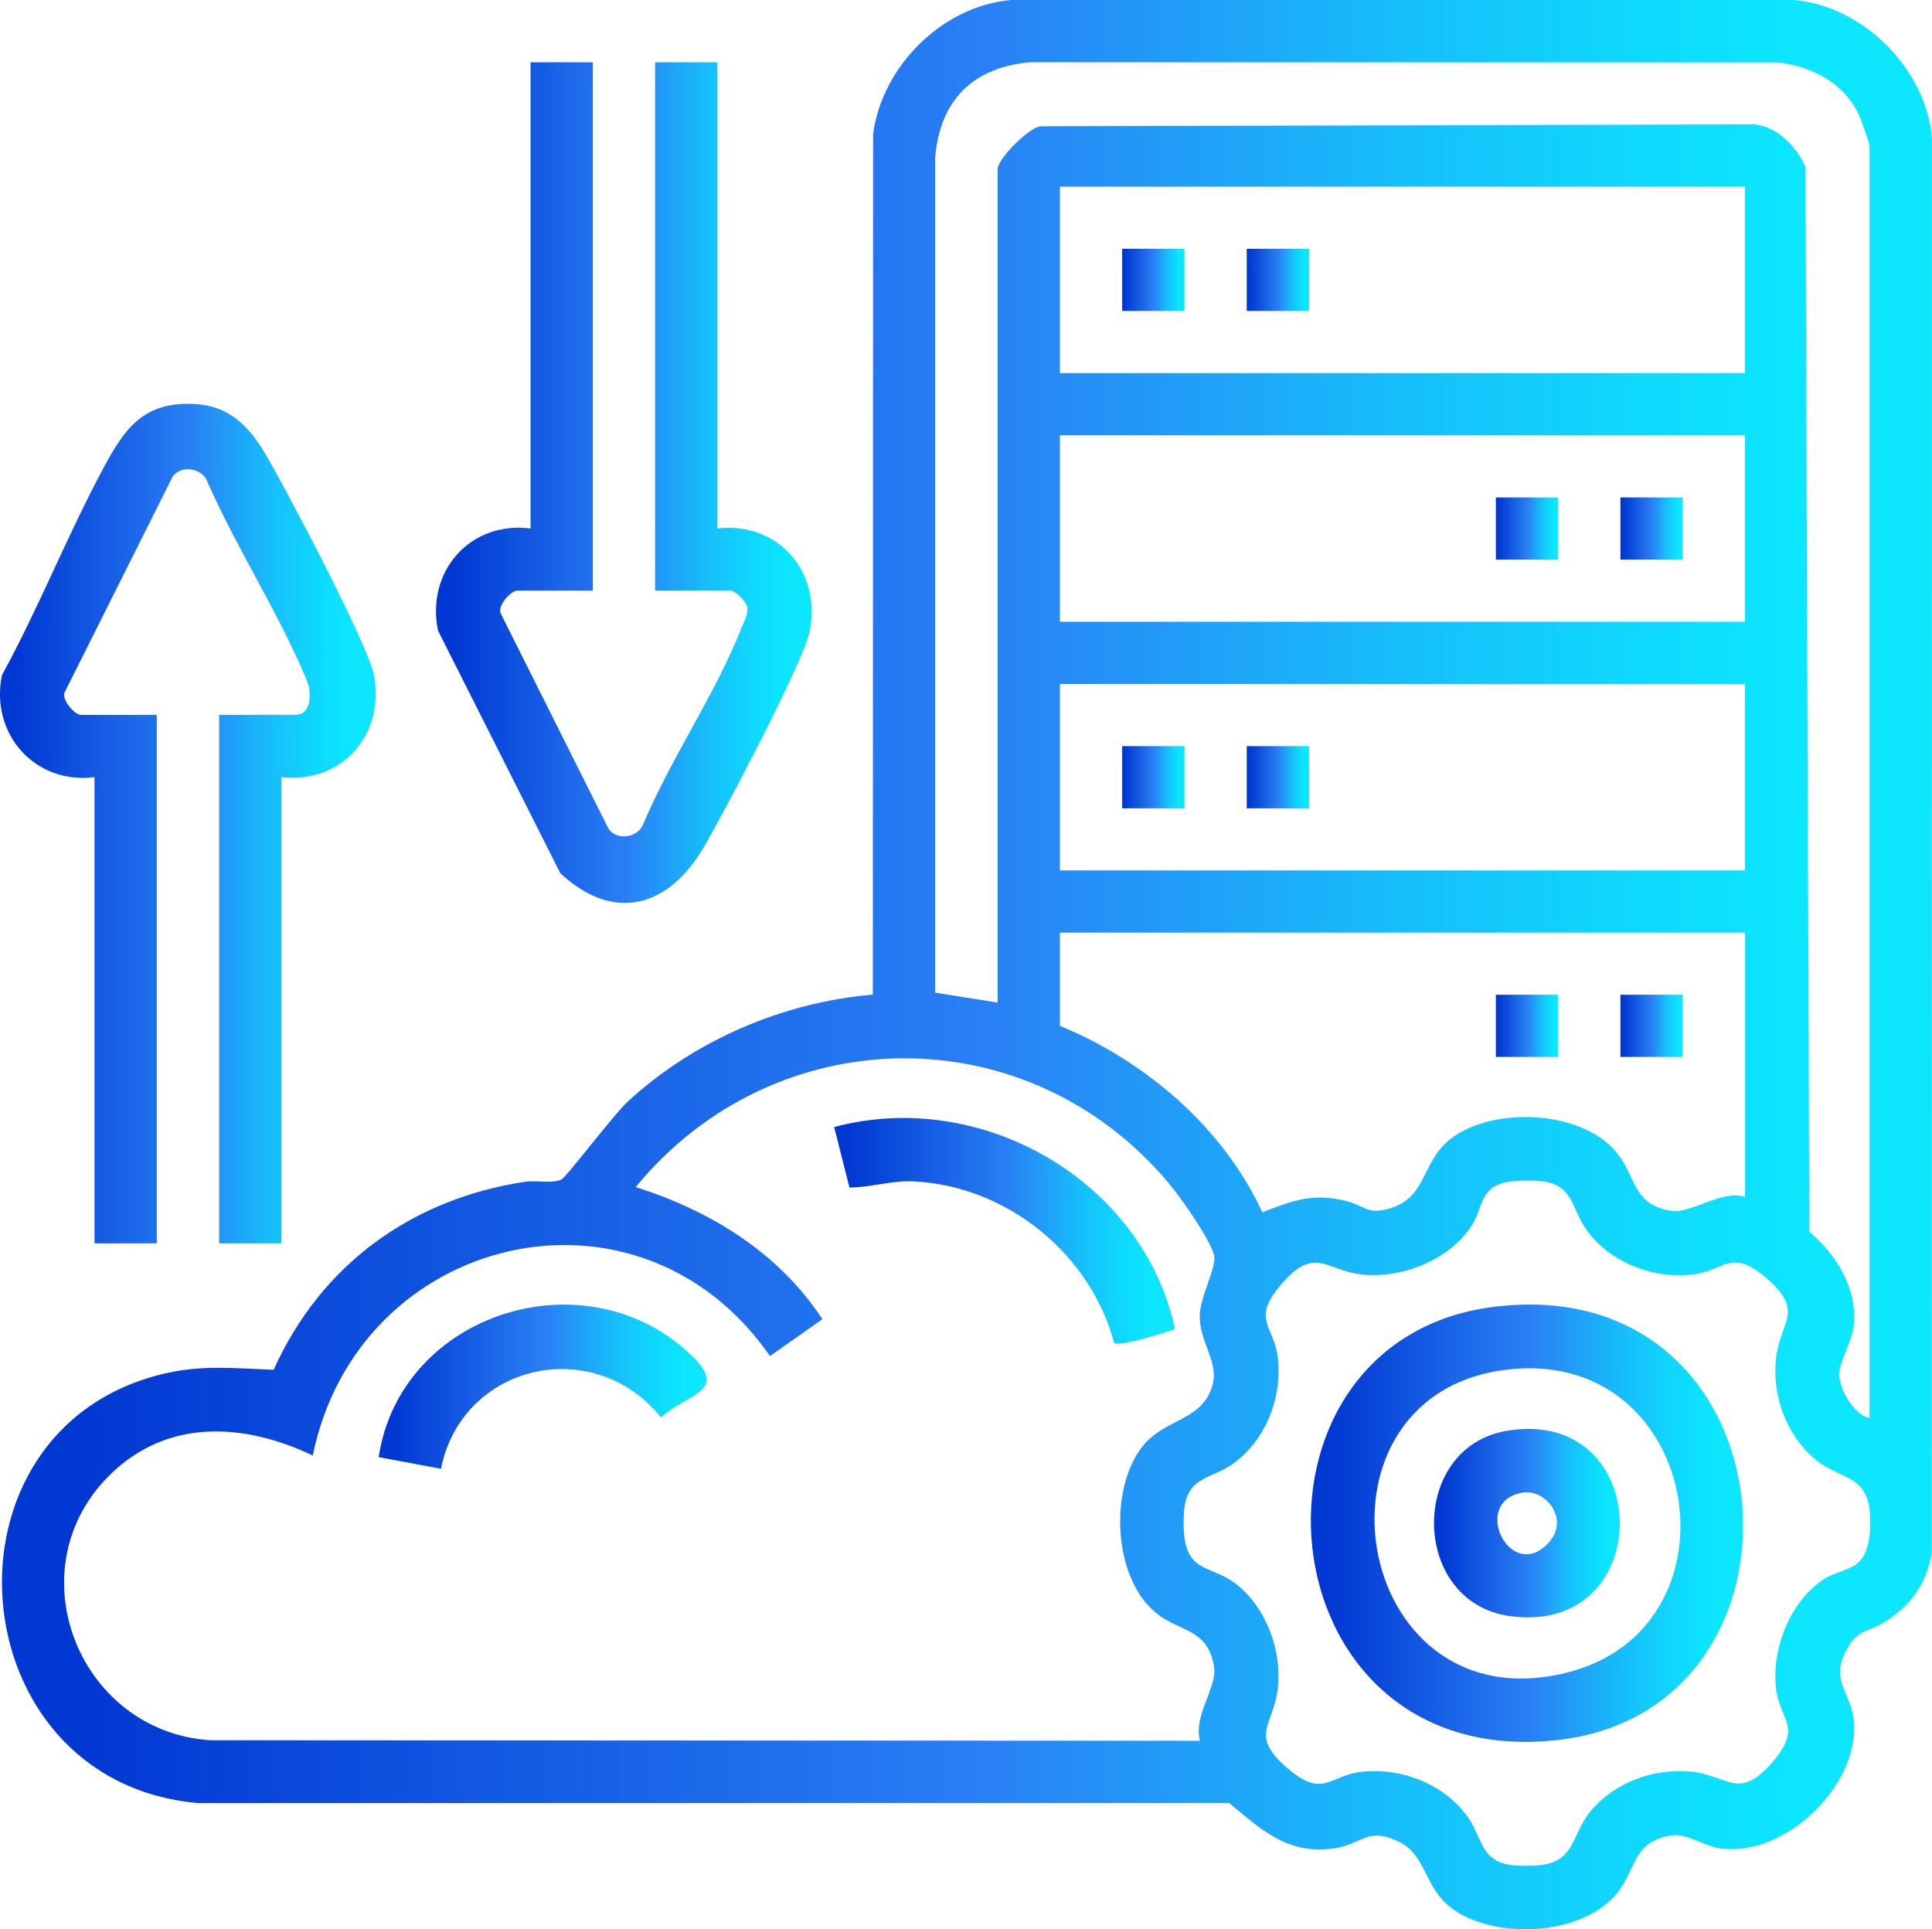
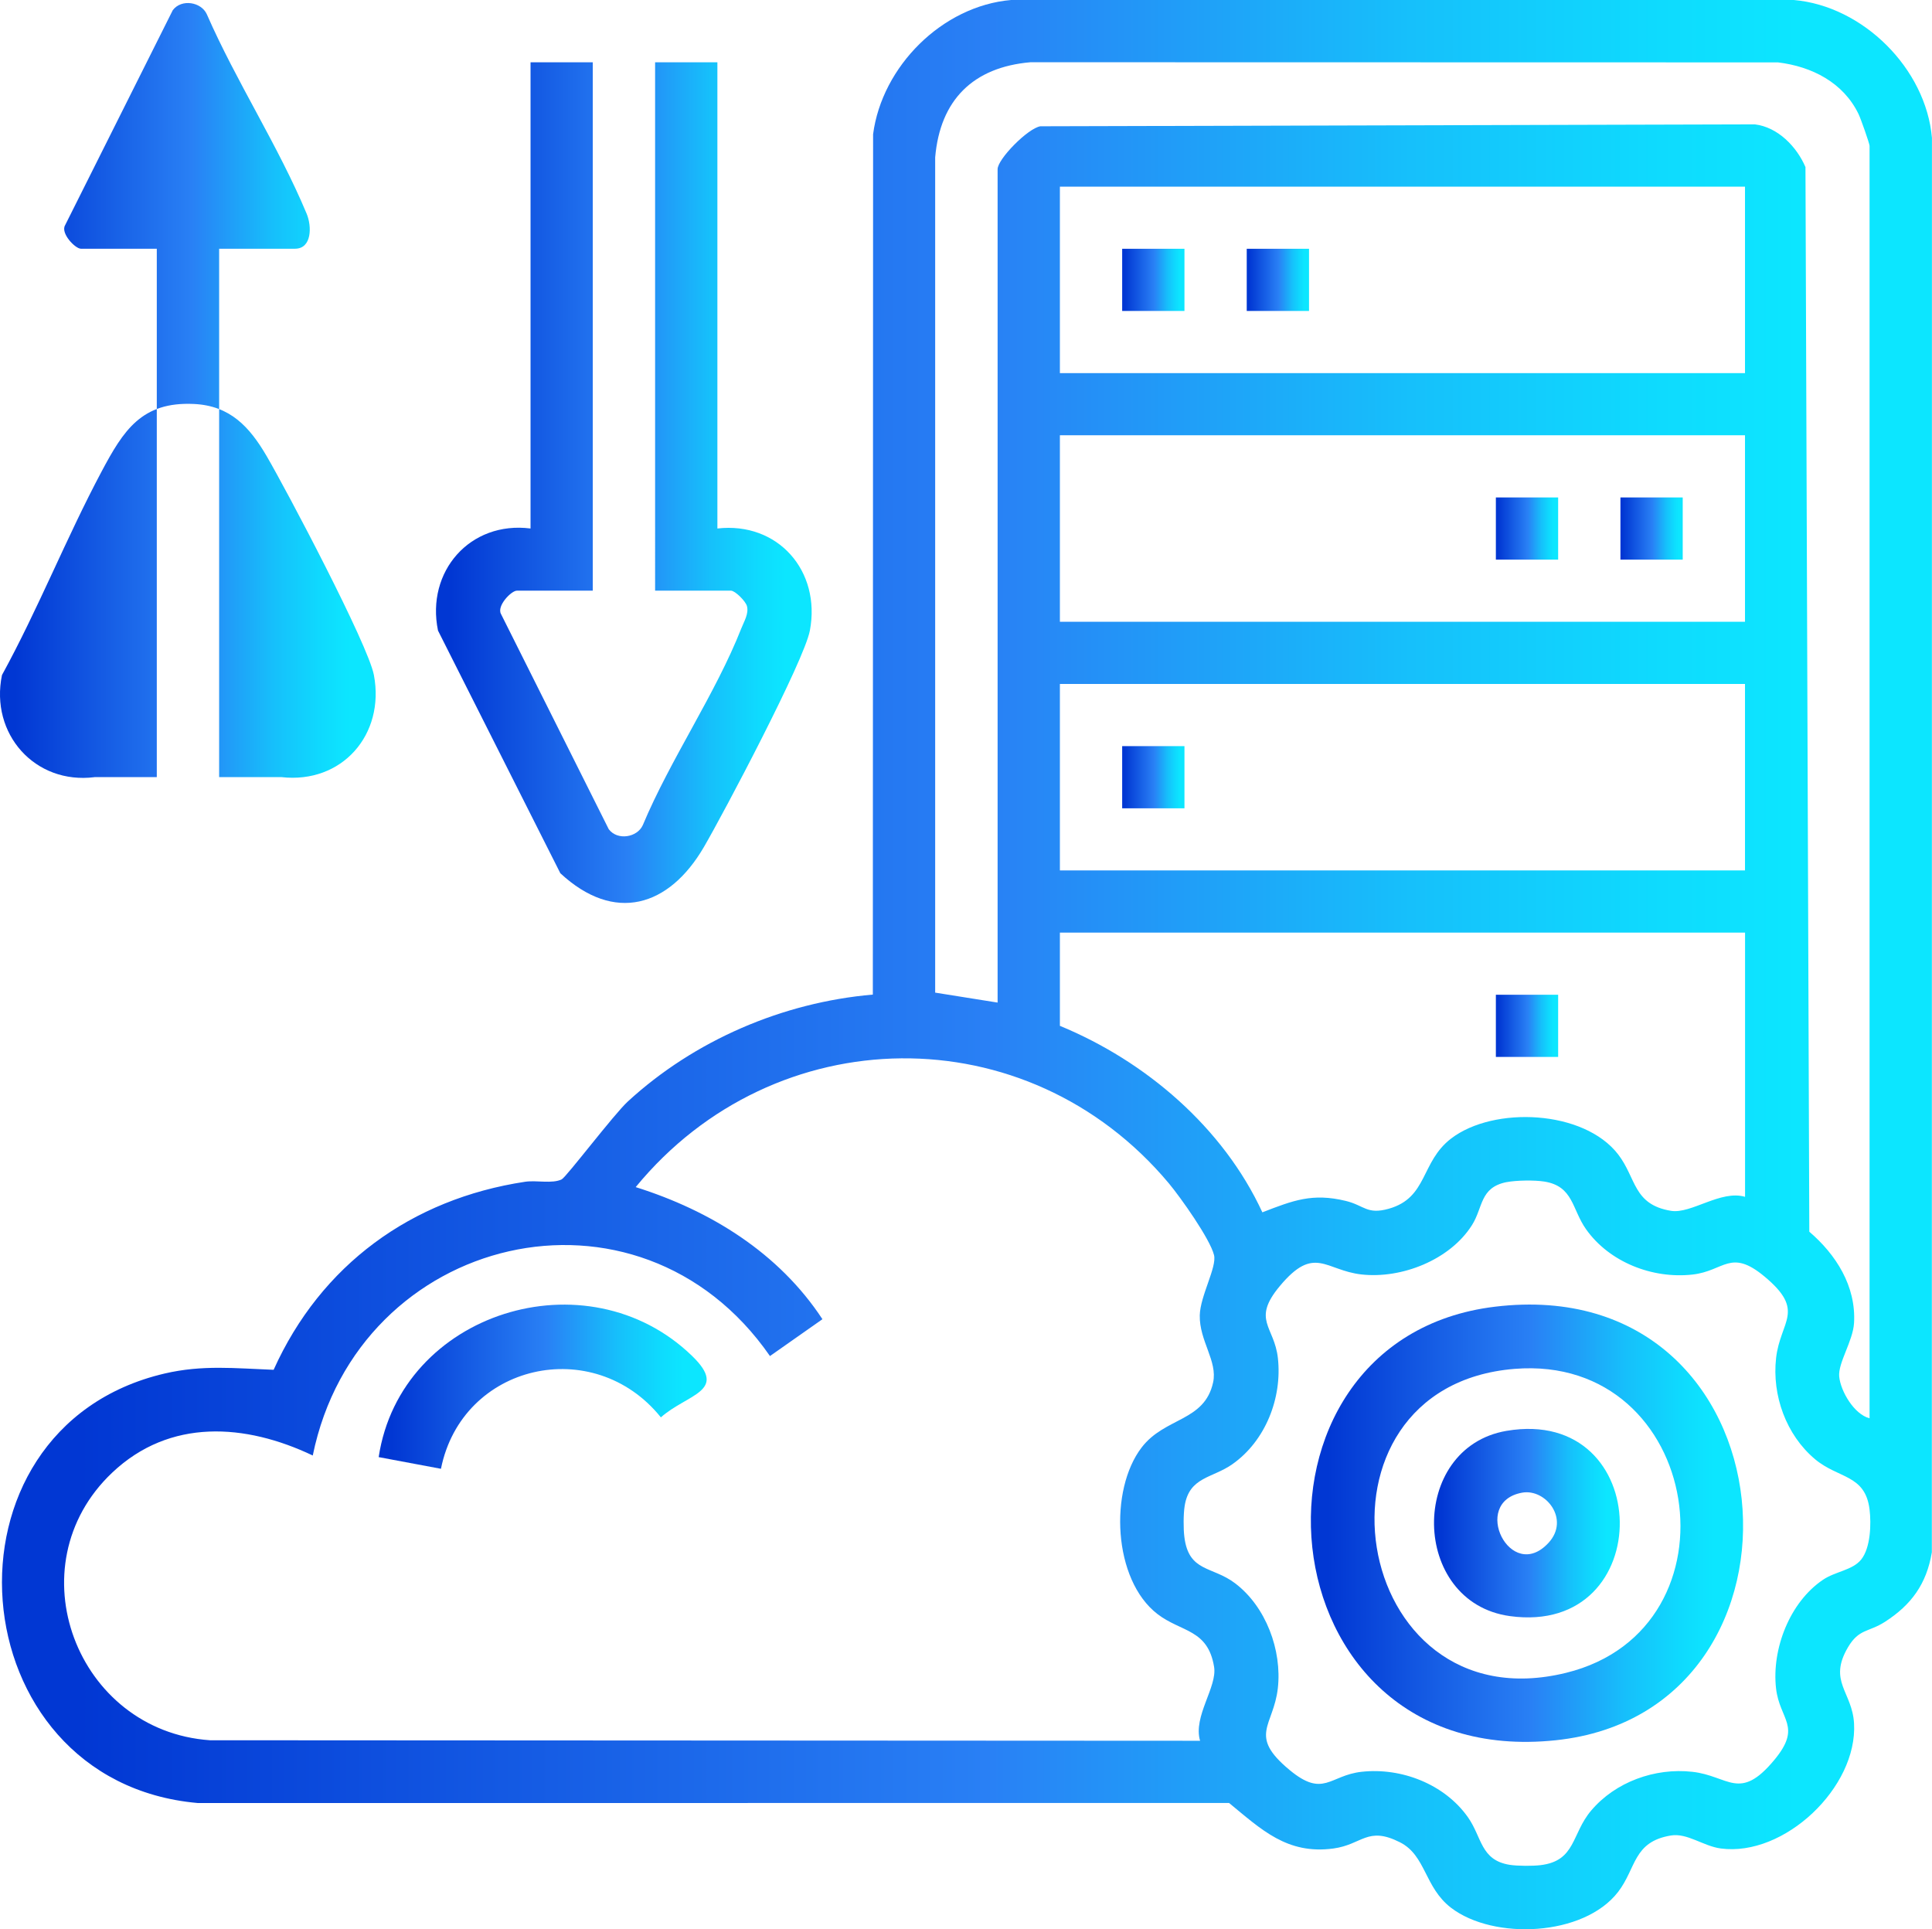
<svg xmlns="http://www.w3.org/2000/svg" xmlns:xlink="http://www.w3.org/1999/xlink" id="Layer_2" data-name="Layer 2" viewBox="0 0 372.24 371.69">
  <defs>
    <style>
      .cls-1 {
        fill: url(#linear-gradient-15);
      }

      .cls-2 {
        fill: url(#linear-gradient-13);
      }

      .cls-3 {
        fill: url(#linear-gradient-2);
      }

      .cls-4 {
        fill: url(#linear-gradient-10);
      }

      .cls-5 {
        fill: url(#linear-gradient-12);
      }

      .cls-6 {
        fill: url(#linear-gradient-4);
      }

      .cls-7 {
        fill: url(#linear-gradient-3);
      }

      .cls-8 {
        fill: url(#linear-gradient-5);
      }

      .cls-9 {
        fill: url(#linear-gradient-8);
      }

      .cls-10 {
        fill: url(#linear-gradient-14);
      }

      .cls-11 {
        fill: url(#linear-gradient-7);
      }

      .cls-12 {
        fill: url(#linear-gradient-9);
      }

      .cls-13 {
        fill: url(#linear-gradient-11);
      }

      .cls-14 {
        fill: url(#linear-gradient-6);
      }

      .cls-15 {
        fill: url(#linear-gradient);
      }
    </style>
    <linearGradient id="linear-gradient" x1="0" y1="158.69" x2="72.38" y2="158.69" gradientUnits="userSpaceOnUse">
      <stop offset="0" stop-color="#0137d3" />
      <stop offset=".04" stop-color="#0137d3" />
      <stop offset=".51" stop-color="#2980f5" />
      <stop offset=".58" stop-color="#2394f7" />
      <stop offset=".73" stop-color="#16c0fb" />
      <stop offset=".86" stop-color="#0edbfe" />
      <stop offset=".93" stop-color="#0ce6ff" />
    </linearGradient>
    <linearGradient id="linear-gradient-2" x1="83.99" y1="92.99" x2="156.38" y2="92.99" xlink:href="#linear-gradient" />
    <linearGradient id="linear-gradient-3" x1="288.21" y1="197.64" x2="300.21" y2="197.64" xlink:href="#linear-gradient" />
    <linearGradient id="linear-gradient-4" x1="312.21" y1="197.64" x2="324.21" y2="197.64" xlink:href="#linear-gradient" />
    <linearGradient id="linear-gradient-5" x1="216.21" y1="53.92" x2="228.21" y2="53.92" xlink:href="#linear-gradient" />
    <linearGradient id="linear-gradient-6" x1="240.21" y1="53.92" x2="252.21" y2="53.92" xlink:href="#linear-gradient" />
    <linearGradient id="linear-gradient-7" x1="288.21" y1="101.83" x2="300.21" y2="101.83" xlink:href="#linear-gradient" />
    <linearGradient id="linear-gradient-8" x1="312.21" y1="101.83" x2="324.21" y2="101.83" xlink:href="#linear-gradient" />
    <linearGradient id="linear-gradient-9" x1="216.21" y1="149.73" x2="228.21" y2="149.73" xlink:href="#linear-gradient" />
    <linearGradient id="linear-gradient-10" x1="240.21" y1="149.73" x2="252.21" y2="149.73" xlink:href="#linear-gradient" />
    <linearGradient id="linear-gradient-11" x1=".38" y1="185.85" x2="372.24" y2="185.85" xlink:href="#linear-gradient" />
    <linearGradient id="linear-gradient-12" x1="160.73" y1="237.13" x2="226.4" y2="237.13" xlink:href="#linear-gradient" />
    <linearGradient id="linear-gradient-13" x1="72.96" y1="267.16" x2="136.15" y2="267.16" xlink:href="#linear-gradient" />
    <linearGradient id="linear-gradient-14" x1="252.56" y1="293.46" x2="335.84" y2="293.46" xlink:href="#linear-gradient" />
    <linearGradient id="linear-gradient-15" x1="276.29" y1="293.45" x2="312.08" y2="293.45" xlink:href="#linear-gradient" />
  </defs>
  <g id="Layer_1-2" data-name="Layer 1">
    <g>
-       <path class="cls-15" d="M18.21,149.73c-11.49,1.44-20.17-8.35-17.83-19.67,6.98-12.73,12.39-26.44,19.2-39.23,4.2-7.88,7.69-13.48,17.79-13,6.98.33,10.71,4.42,13.98,10,3.9,6.67,19.58,36.36,20.69,42.23,2.17,11.48-6.16,20.99-17.82,19.66v89.82h-12v-101.8h14.62c3.27,0,3.25-4.32,2.25-6.73-5.48-13.12-13.53-25.39-19.24-38.44-1.07-2.38-4.88-3.02-6.56-.79l-20.76,41.46c-.88,1.55,1.97,4.5,3.06,4.5h14.62v101.8h-12v-89.82Z" />
+       <path class="cls-15" d="M18.21,149.73c-11.49,1.44-20.17-8.35-17.83-19.67,6.98-12.73,12.39-26.44,19.2-39.23,4.2-7.88,7.69-13.48,17.79-13,6.98.33,10.71,4.42,13.98,10,3.9,6.67,19.58,36.36,20.69,42.23,2.17,11.48-6.16,20.99-17.82,19.66h-12v-101.8h14.62c3.27,0,3.25-4.32,2.25-6.73-5.48-13.12-13.53-25.39-19.24-38.44-1.07-2.38-4.88-3.02-6.56-.79l-20.76,41.46c-.88,1.55,1.97,4.5,3.06,4.5h14.62v101.8h-12v-89.82Z" />
      <g>
        <path class="cls-3" d="M114.21,12v101.8h-14.62c-1.09,0-3.93,2.95-3.06,4.5l20.76,41.46c1.68,2.23,5.49,1.59,6.56-.79,5.3-12.66,14.03-25.31,18.99-37.93.52-1.32,1.47-2.83,1.07-4.28-.27-.97-2.29-2.96-3.07-2.96h-14.62V12h12v89.82c11.66-1.33,19.99,8.18,17.82,19.66-1.1,5.84-16.57,35.11-20.43,41.73-6.72,11.51-17.22,14.71-27.65,5.03l-23.57-46.75c-2.35-11.39,6.18-21.15,17.83-19.67V12h12Z" />
        <g>
          <rect class="cls-7" x="288.21" y="191.65" width="12" height="11.98" />
-           <rect class="cls-6" x="312.21" y="191.65" width="12" height="11.98" />
          <rect class="cls-8" x="216.21" y="47.93" width="12" height="11.98" />
          <rect class="cls-14" x="240.21" y="47.93" width="12" height="11.98" />
          <rect class="cls-11" x="288.21" y="95.84" width="12" height="11.98" />
          <rect class="cls-9" x="312.21" y="95.84" width="12" height="11.98" />
          <rect class="cls-12" x="216.21" y="143.75" width="12" height="11.98" />
-           <rect class="cls-4" x="240.21" y="143.75" width="12" height="11.98" />
        </g>
        <g>
          <path class="cls-13" d="M168.17,191.62l.05-165.76c1.71-13.05,13.3-24.72,26.59-25.86h150.8c13.34,1.15,25.47,13.22,26.62,26.57l-.02,272.5c-1.01,6.09-3.95,10.13-9.06,13.41-3.15,2.02-4.98,1.29-7.1,4.89-3.87,6.58.82,8.56,1.17,14.66.7,12.31-13.43,25.75-25.69,24.1-3.35-.45-6.45-3.02-9.59-2.5-7.31,1.2-6.65,6.28-10.18,10.87-6.61,8.59-23.99,9.33-32.18,3.06-5.14-3.93-4.83-10.09-9.85-12.62-6.28-3.18-7.24.45-12.85,1.2-8.88,1.19-13.84-3.65-20.07-8.77H38.06c-46.38-4.13-51.62-72.14-6.36-82.74,7.32-1.71,13.64-1,21.02-.72,9.1-20.21,26.55-32.92,48.46-36.23,2.19-.33,5.22.43,7.04-.46.88-.43,10.05-12.52,12.73-14.99,12.82-11.79,29.84-19.11,47.22-20.61ZM360.21,273.24V28.1c0-.44-1.72-5.31-2.12-6.12-2.94-6.09-9-9.17-15.52-9.96l-144.02-.03c-11.05.95-17.42,7.27-18.37,18.34v160.91s12.03,1.92,12.03,1.92V32.59c0-1.94,5.81-7.86,8.23-8.26l137.66-.37c4.45.53,8.08,4.31,9.76,8.23l.74,205.11c5.14,4.4,9.03,10.49,8.62,17.58-.2,3.49-3.11,7.7-2.86,10.33.27,2.82,2.87,7.28,5.85,8.04ZM336.21,35.96h-132v35.93h132v-35.93ZM336.21,83.86h-132v35.93h132v-35.93ZM336.21,131.77h-132v35.93h132v-35.93ZM336.21,179.68h-132v17.96c16.54,6.81,31.46,19.59,39.01,35.93,5.92-2.29,9.64-3.76,16.07-2.2,3.59.87,4.08,2.7,8.31,1.5,7.51-2.13,6.09-9,11.99-13.52,8.2-6.28,25.57-5.53,32.18,3.06,3.53,4.58,2.86,9.66,10.18,10.87,3.89.64,9.57-4.08,14.27-2.7v-50.9ZM231.22,335.38c-1.39-4.69,3.34-10.35,2.7-14.24-1.2-7.3-6.29-6.64-10.89-10.16-8.61-6.6-9.35-23.93-3.06-32.12,4.49-5.85,12.1-4.95,13.76-12.52.9-4.1-2.67-8-2.57-12.93.08-3.73,3.32-9.28,2.75-11.6-.77-3.12-6.44-11.11-8.71-13.83-27.28-32.58-75.97-31.87-102.72.73,14.41,4.53,27.59,12.67,35.98,25.45l-10.11,7.1c-25.37-36.61-79.36-23.61-88.09,19.16-12.96-6.17-27.53-7.22-38.65,3.31-18.98,17.98-6.85,49.76,18.84,51.55l190.78.1ZM290.26,227.75c-5.18,1.05-4.48,4.87-6.67,8.31-4.24,6.68-13.53,10.34-21.26,9.48-6.99-.78-9.07-5.78-15.75,2.24-5.47,6.56-1.06,7.71-.37,13.85.86,7.7-2.39,15.98-8.76,20.46-3.89,2.74-8.3,2.41-9.2,8.04-.25,1.54-.26,4.4-.06,5.96.84,6.85,5.37,5.6,9.78,8.95,5.94,4.5,9.06,12.9,8.23,20.23s-5.79,9.05,2.24,15.72c6.57,5.46,7.73,1.05,13.88.37,7.71-.86,16.01,2.39,20.5,8.74,2.74,3.88,2.42,8.28,8.05,9.18,1.54.24,4.41.25,5.97.06,6.79-.83,5.92-6.01,9.72-10.5,4.68-5.54,12.3-8.29,19.51-7.48,6.99.78,9.07,5.78,15.75-2.24,5.47-6.56,1.06-7.71.37-13.85-.85-7.58,2.64-16.59,9.05-20.91,2.38-1.61,5.69-1.83,7.35-3.89,1.82-2.26,1.96-6.85,1.62-9.65-.83-6.78-6.02-5.91-10.52-9.7-5.55-4.67-8.3-12.28-7.49-19.47s5.79-9.05-2.24-15.72c-6.57-5.46-7.73-1.05-13.88-.37-7.71.86-16.01-2.39-20.5-8.74-2.74-3.88-2.42-8.29-8.05-9.18-1.88-.3-5.41-.25-7.28.12Z" />
-           <path class="cls-5" d="M160.73,217.14c28.23-7.57,59.47,10.21,65.67,38.93-1.9.65-10.69,3.47-11.73,2.66-4.59-17.2-20.67-30.23-38.6-31.12-4.46-.22-8.1,1.17-12.4,1.18l-2.95-11.64Z" />
          <path class="cls-2" d="M84.96,282.98l-12-2.25c4.22-27.94,40.17-39.12,60.4-19.48,7.06,6.85-.89,7.27-6.03,11.82-12.97-16.11-38.31-10.33-42.37,9.91Z" />
          <g>
            <path class="cls-10" d="M288.05,251.75c58.24-7.01,64.58,77.97,11.7,83.53-57.41,6.05-63.78-77.27-11.7-83.53ZM291.81,263.73c-42.04,3.4-32.06,68.87,9.93,58.56,34.54-8.48,26.39-61.5-9.93-58.56Z" />
            <path class="cls-1" d="M290.27,275.67c28.66-4.87,29.29,39.64.64,35.69-19.21-2.65-19.55-32.47-.64-35.69ZM293.27,287.58c-10.05,1.81-2.22,17.61,5.1,9.65,4.15-4.52-.54-10.47-5.1-9.65Z" />
          </g>
        </g>
      </g>
    </g>
  </g>
</svg>